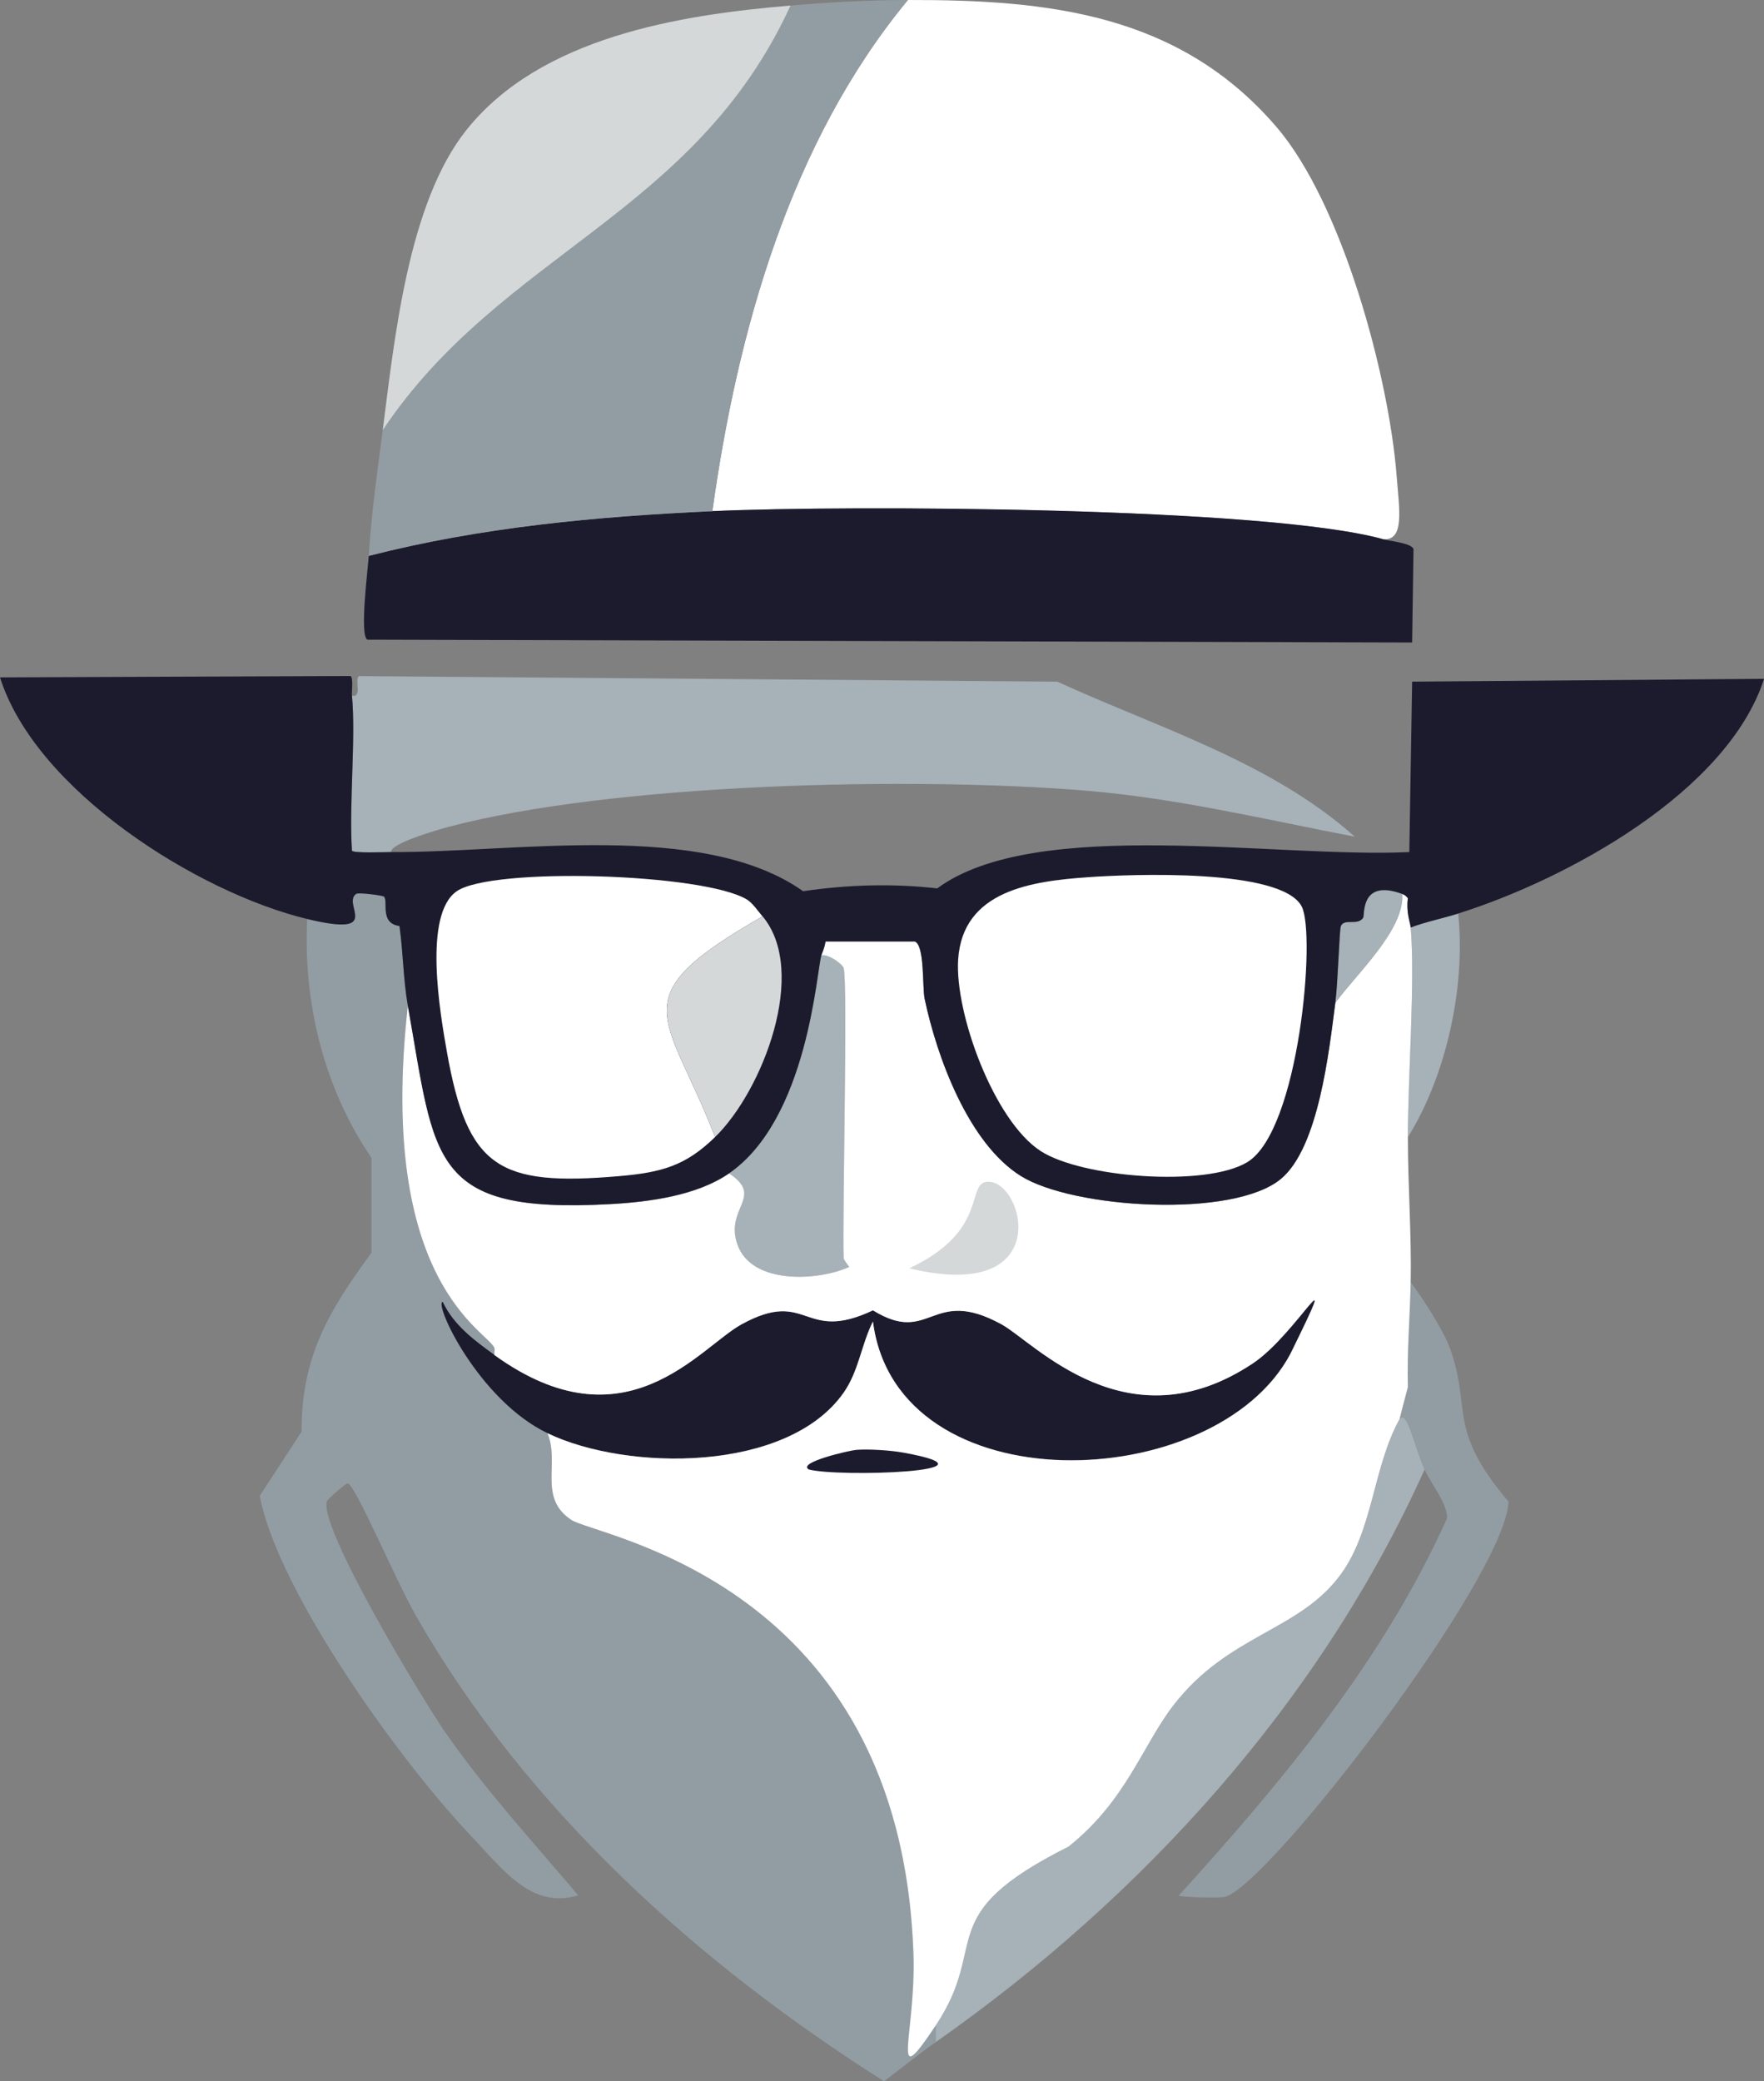
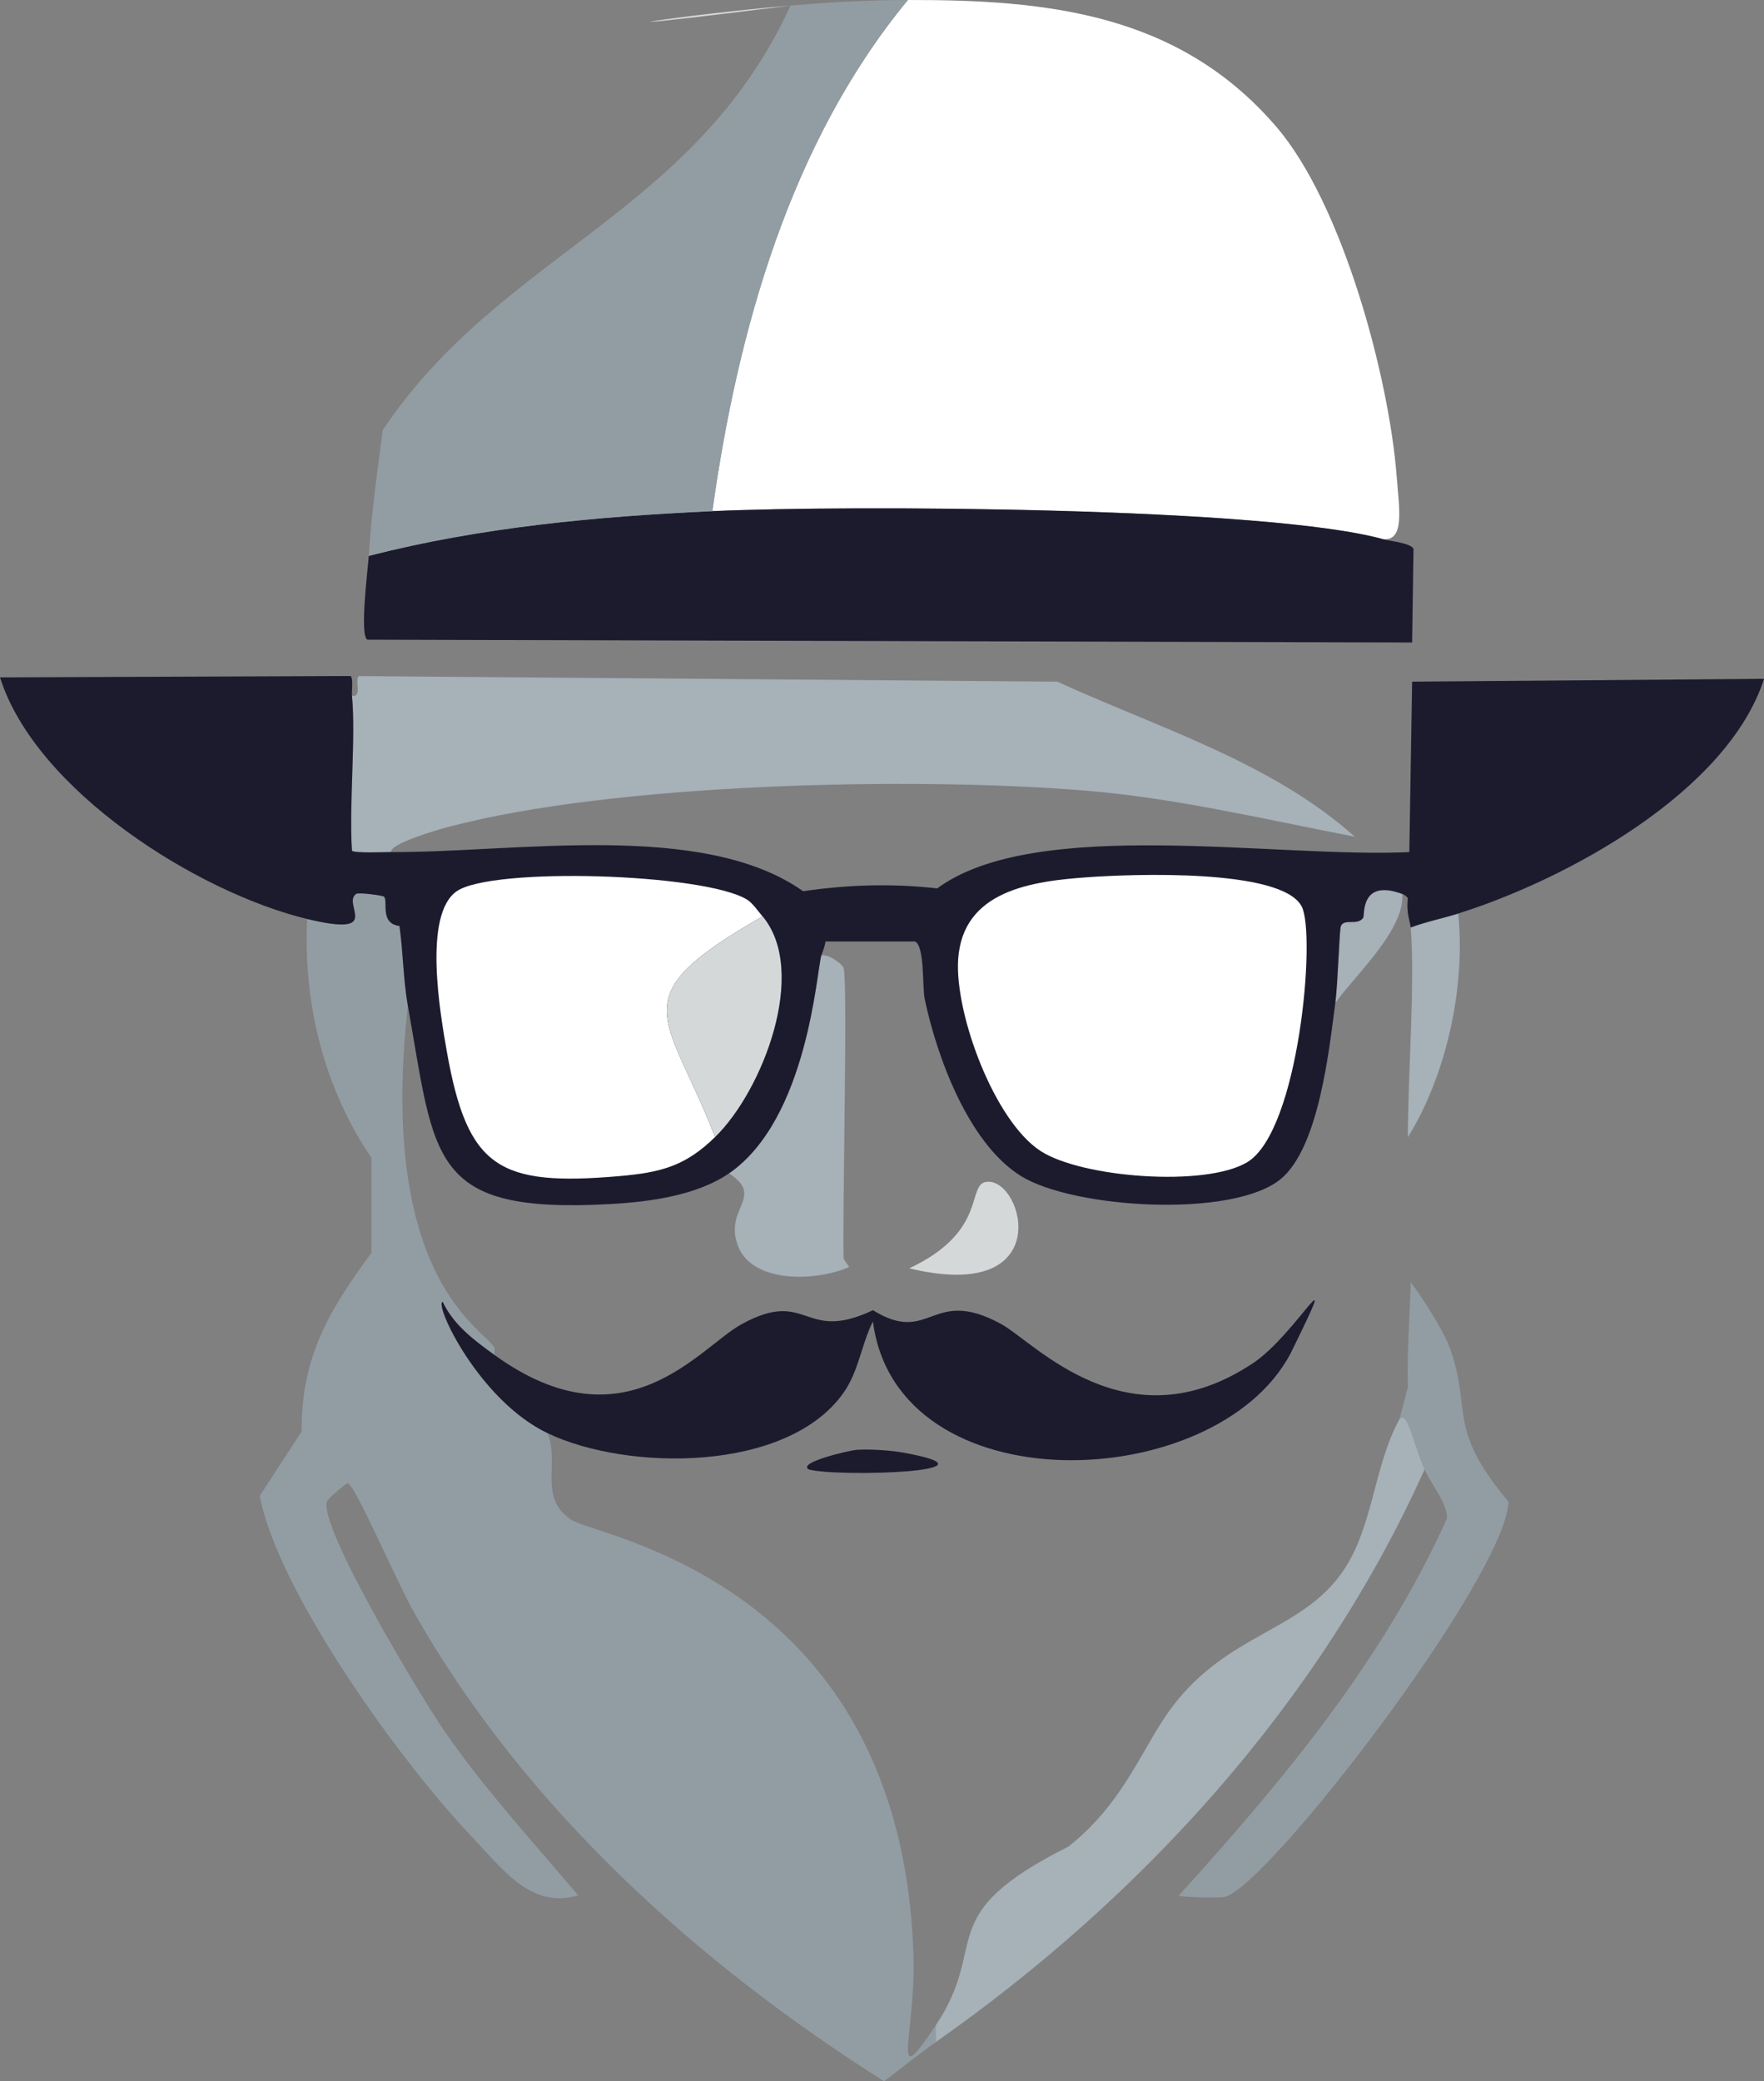
<svg xmlns="http://www.w3.org/2000/svg" id="a" viewBox="0 0 231.66 273.3">
  <rect x="0" y="0" width="231.66" height="273.3" fill="#808080" stroke="none" />
  <path d="M181.59,70.8c-15.28-4.21-70.04-4.49-88.04-3.67C96.84,43.49,103.76,18.71,119.23,0c18.33-.04,35.61,1.74,48.42,16.69,8.65,10.09,14.76,32.77,15.77,45.86.34,4.37,1.08,8.54-1.83,8.25Z" style="fill:#fff; stroke-width:0px;" />
  <path d="M181.59,70.8c.88.24,3.71.5,4.04,1.28q-.09,6.14-.18,12.29l-137.2-.37c-1.07-.47.09-9.52.18-11.01,14.73-3.78,29.96-5.18,45.12-5.87,18-.82,72.76-.55,88.04,3.67Z" style="fill:#1c1b2e; stroke-width:0px;" />
  <path d="M119.23,0c-15.46,18.71-22.38,43.49-25.68,67.13-15.16.69-30.39,2.09-45.12,5.87.37-5.87,1.09-10.75,1.83-16.51,15.58-23.31,40.95-28.25,53.56-55.76C109.06.29,113.96.01,119.23,0Z" style="fill:#929da3; stroke-width:0px;" />
-   <path d="M103.82.73c-12.61,27.52-37.98,32.45-53.56,55.76,1.55-11.94,3.31-29.81,11.01-39.44C71.02,4.85,89.28,1.95,103.82.73Z" style="fill:#d5d8d9; stroke-width:0px;" />
+   <path d="M103.82.73C71.02,4.85,89.28,1.95,103.82.73Z" style="fill:#d5d8d9; stroke-width:0px;" />
  <path d="M184.89,149.31c0-8.08.97-20.58.37-27.51,2.04-.77,4.16-1.18,6.24-1.83,1,9.53-1.53,21.2-6.6,29.35Z" style="fill:#a6b1b8; stroke-width:0px;" />
  <path d="M53.56,132.07c-4.07,36.43,10.49,42.68,11.37,44.94.08.2-.04.6,0,.92-2.66-1.92-5.35-3.92-6.79-6.97-1.18.24,4.71,12.9,13.76,17.24,1.64,3.95-1.27,8.47,3.12,11.37,3.41,2.26,43.29,8.07,44.94,57.04.36,10.55-3.25,18.63,2.93,9.35v2.2c-2.31,1.62-4.53,3.44-6.79,5.14-24.4-15.44-46.9-35.69-61.45-61.08-2.7-4.71-8.01-17.34-8.99-17.43-.27-.02-2.68,2.1-2.75,2.38-.95,3.59,12.5,25.86,15.41,30.08,5.26,7.64,11.64,14.57,17.61,21.64-6.18,1.81-9.74-3.25-14.31-8.07-8.97-9.47-25.07-31.67-27.51-44.39q2.75-4.22,5.5-8.44c-.05-9.8,3.57-15.85,9.17-23.48v-12.47c-6.24-9.17-8.98-20.34-8.44-31.37,10.11,2.43,4.51-1.96,6.42-3.3.32-.23,3.54.21,3.67.37.56.67-.61,3.5,2.02,3.85.49,3.46.49,7.01,1.1,10.46Z" style="fill:#929da3; stroke-width:0px;" />
  <path d="M51.36,111.89c-.79,0-4.89.17-5.14-.18-.4-6.07.53-14.85,0-20.36,1.41.29.3-2.13.92-2.57q45.86.37,91.71.73c13.26,6.07,28.11,10.56,39.07,20.36-11.68-2.24-23.42-5.07-35.4-6.05-22.6-1.86-61.88-1-83.64,4.77-1.65.44-7.67,2.2-7.52,3.3Z" style="fill:#a6b1b8; stroke-width:0px;" />
  <path d="M187.09,192.96c-13.71,30.48-36.97,56.09-64.2,75.2v-2.2c7.22-10.82-.69-14.39,17.43-23.48,7.55-5.99,9.71-13.26,13.76-18.53,7.23-9.4,16.54-9.73,22.01-17.24,4.27-5.86,4.22-14.02,7.7-20.36,1.05-1.2,1.65,2.68,3.3,6.6Z" style="fill:#a6b1b8; stroke-width:0px;" />
  <path d="M187.09,192.96c-1.65-3.93-2.26-7.8-3.3-6.6l1.1-4.22c-.14-4.6.28-9.16.37-13.76,1.59,2.06,4.31,6.37,5.14,8.62,2.93,8.03-.5,10.5,7.7,20.18-.27,9.74-31.44,50.4-37.24,51.91-.58.15-5.87.06-6.05-.18,13.63-15.02,26.85-30.88,35.22-49.52.12-1.92-2.2-4.66-2.93-6.42Z" style="fill:#929da3; stroke-width:0px;" />
  <path d="M71.9,188.19c-9.05-4.34-14.94-17.01-13.76-17.24,1.43,3.05,4.13,5.05,6.79,6.97,17.24,12.46,26.9-.99,32.47-4.04,8.8-4.81,8.01,2.54,17.24-1.83,7.61,4.7,7.62-3.24,16.87,1.83,4.37,2.4,16.52,16.11,33.02,5.14,5.77-3.83,12.09-15.82,4.95-1.28-9.84,18.62-51.72,20.1-54.84-4.22-1.52,3.02-1.85,6.51-3.85,9.35-7.38,10.52-28.43,10.34-38.89,5.32Z" style="fill:#1c1b2e; stroke-width:0px;" />
  <path d="M95.75,154.08c10.31-7.13,11.47-26.44,12.11-28.61.86-.27,2.76,1.1,2.93,1.65.57,1.82-.18,32.52,0,38.15,0,.07.58.9.73,1.1-4.08,1.85-12.81,2.35-14.67-2.93-1.71-4.85,3.59-6.26-1.1-9.35Z" style="fill:#a6b1b8; stroke-width:0px;" />
  <path d="M184.16,117.39c.32,4.68-5.95,10.4-8.8,14.31.36-2.73.53-9.62.73-10.09.46-1.07,2.21,0,2.93-1.1.21-.32-.42-5.18,5.14-3.12Z" style="fill:#a6b1b8; stroke-width:0px;" />
-   <path d="M185.26,121.79c.6,6.93-.36,19.44-.37,27.51,0,6.31.49,12.81.37,19.08-.09,4.59-.5,9.16-.37,13.76l-1.1,4.22c-3.49,6.34-3.44,14.5-7.7,20.36-5.47,7.51-14.78,7.84-22.01,17.24-4.05,5.26-6.2,12.53-13.76,18.53-18.12,9.09-10.21,12.66-17.43,23.48-6.18,9.27-2.58,1.2-2.93-9.35-1.65-48.97-41.53-54.79-44.94-57.04-4.39-2.91-1.47-7.42-3.12-11.37,10.46,5.02,31.51,5.2,38.89-5.32,2-2.85,2.33-6.34,3.85-9.35,3.12,24.32,45,22.84,54.84,4.22,7.14-14.54.81-2.55-4.95,1.28-16.49,10.97-28.65-2.74-33.02-5.14-9.25-5.07-9.26,2.87-16.87-1.83-9.23,4.37-8.45-2.98-17.24,1.83-5.56,3.04-15.23,16.49-32.47,4.04-.04-.31.08-.72,0-.92-.88-2.26-15.45-8.51-11.37-44.94,3.62,20.3,2.8,27.36,26.6,26.05,5.05-.28,11.34-1.09,15.59-4.04,4.69,3.09-.61,4.51,1.1,9.35,1.87,5.29,10.59,4.78,14.67,2.93-.16-.2-.73-1.03-.73-1.1-.18-5.63.57-36.33,0-38.15-.17-.55-2.08-1.92-2.93-1.65.12-.41.42-.93.55-1.83h11.74c1.3.52.96,5.99,1.28,7.52,1.59,7.59,5.74,19,12.66,23.29,6.86,4.26,27.83,5.58,34.12.37,5-4.15,6.34-16.93,7.15-23.11,2.85-3.9,9.12-9.63,8.8-14.31.34.13.51.29.73.55-.25,1.89.3,3.13.37,3.85Z" style="fill:#fff; stroke-width:0px;" />
  <path d="M129.68,155.18c4.78-.26,9.09,16.04-10.27,11.37,10.54-4.94,7.38-11.21,10.27-11.37Z" style="fill:#d5d8d9; stroke-width:0px;" />
  <path d="M112.44,190.39c1.67-.13,4.57.06,6.24.37,13.98,2.54-8.69,3.24-12.47,2.2-1.56-.93,5.43-2.51,6.24-2.57Z" style="fill:#1c1b2e; stroke-width:0px;" />
  <path d="M46.22,91.35c.53,5.51-.4,14.29,0,20.36.25.35,4.35.18,5.14.18,16.22.09,40.91-4.21,54.11,5.14,5.83-.86,11.73-1.04,17.61-.37,12.93-9.54,44.5-3.93,62-4.77q.18-11.19.37-22.38,23.11-.18,46.22-.37c-4.83,14.87-25.88,26.32-40.17,30.82-2.07.65-4.2,1.07-6.24,1.83-.06-.72-.62-1.96-.37-3.85-.22-.26-.4-.43-.73-.55-5.55-2.06-4.92,2.79-5.14,3.12-.72,1.1-2.47.03-2.93,1.1-.2.46-.38,7.36-.73,10.09-.81,6.18-2.16,18.97-7.15,23.11-6.28,5.21-27.25,3.89-34.12-.37-6.92-4.29-11.07-15.71-12.66-23.29-.32-1.53.02-7-1.28-7.52h-11.74c-.13.9-.43,1.42-.55,1.83-.64,2.18-1.8,21.48-12.11,28.61-4.25,2.94-10.55,3.76-15.59,4.04-23.8,1.31-22.98-5.75-26.6-26.05-.61-3.44-.61-6.99-1.1-10.46-2.62-.35-1.46-3.19-2.02-3.85-.13-.16-3.35-.59-3.67-.37-1.91,1.35,3.69,5.73-6.42,3.3-14.4-3.47-35.67-16.87-40.35-31.73q23.02-.09,46.04-.18c.38.27.13,2,.18,2.57Z" style="fill:#1c1b2e; stroke-width:0px;" />
  <path d="M142.89,115.19c5.46-.39,25.44-1.21,28.06,3.85,1.89,3.63-.33,29.45-7.15,33.57-5.48,3.31-21.77,2.04-27.15-1.47-6.13-3.99-11.27-18.09-10.82-25.13.58-9.11,9.73-10.3,17.06-10.82Z" style="fill:#fff; stroke-width:0px;" />
  <path d="M100.15,120.33c-18.84,10.81-12.62,12.49-6.24,28.98-3.88,3.78-6.99,4.65-12.66,5.14-15.74,1.34-19.85-1.06-22.56-16.32-.9-5.09-3.14-18.01,1.28-21.09,4.61-3.22,32.55-2.37,38.15,1.1.72.45,1.46,1.54,2.02,2.2Z" style="fill:#fff; stroke-width:0px;" />
  <path d="M100.15,120.33c6.04,7.25.02,22.89-6.24,28.98-6.38-16.49-12.6-18.17,6.24-28.98Z" style="fill:#d5d8d9; stroke-width:0px;" />
</svg>